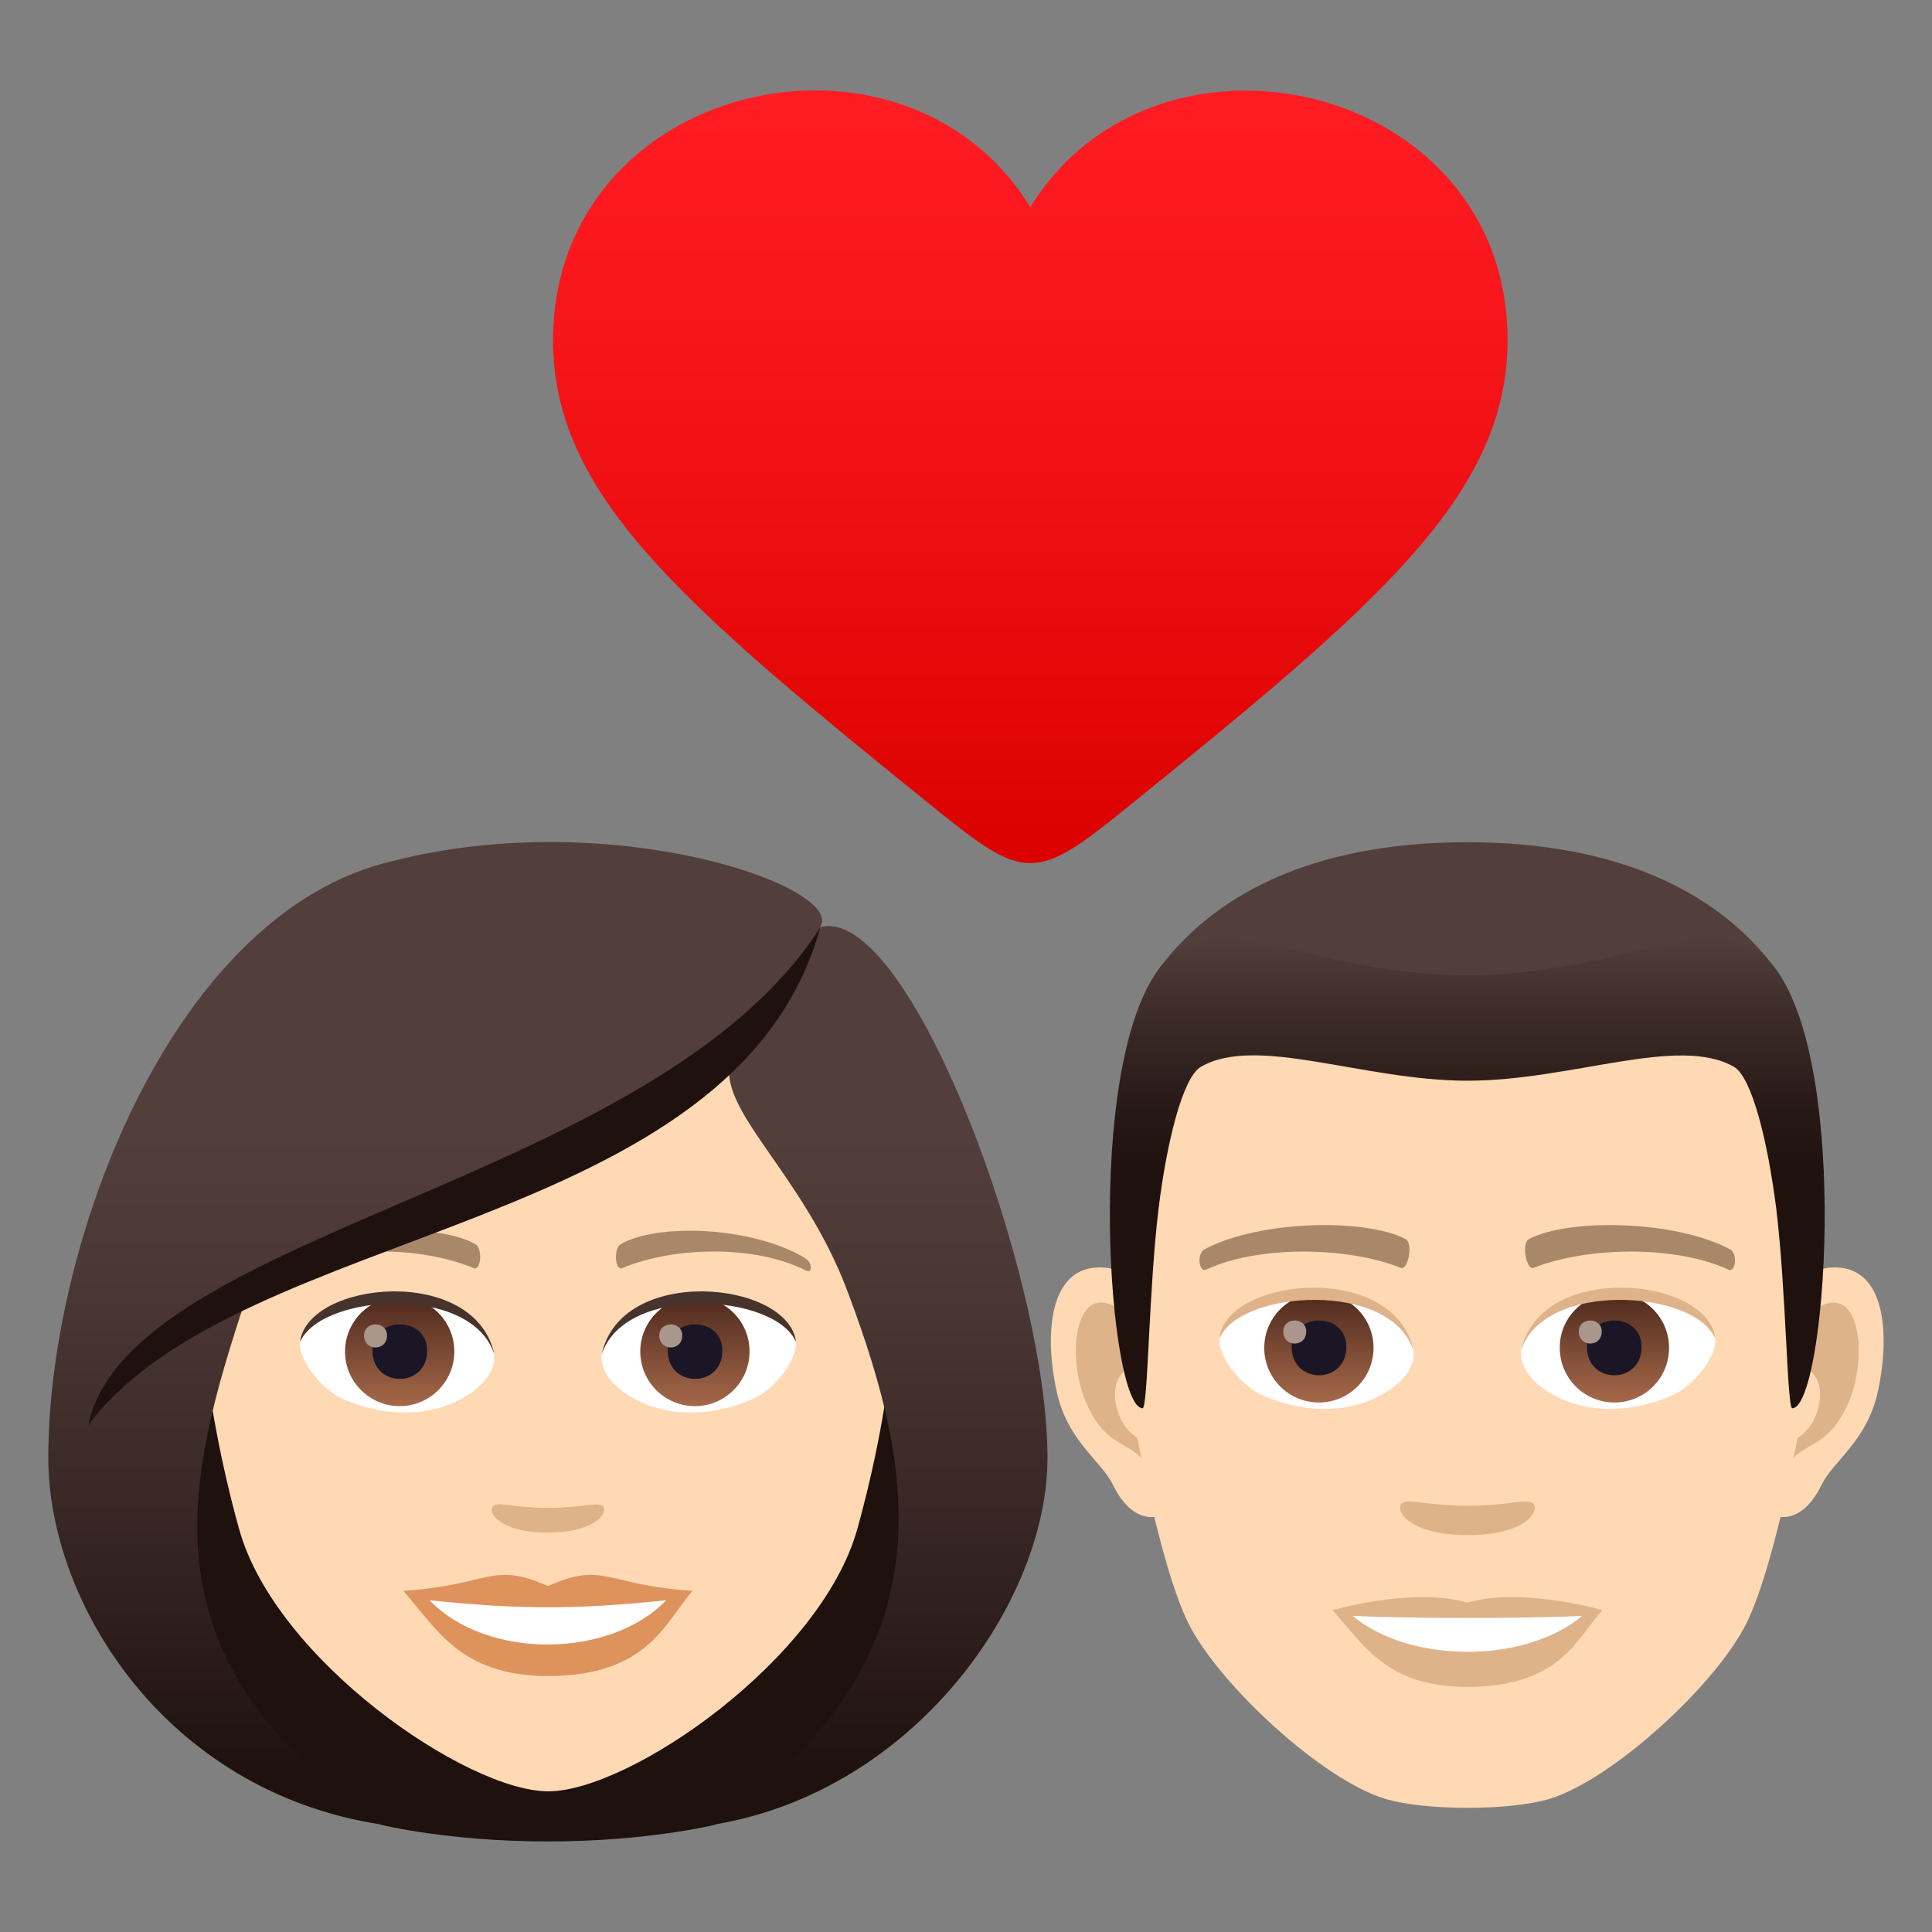
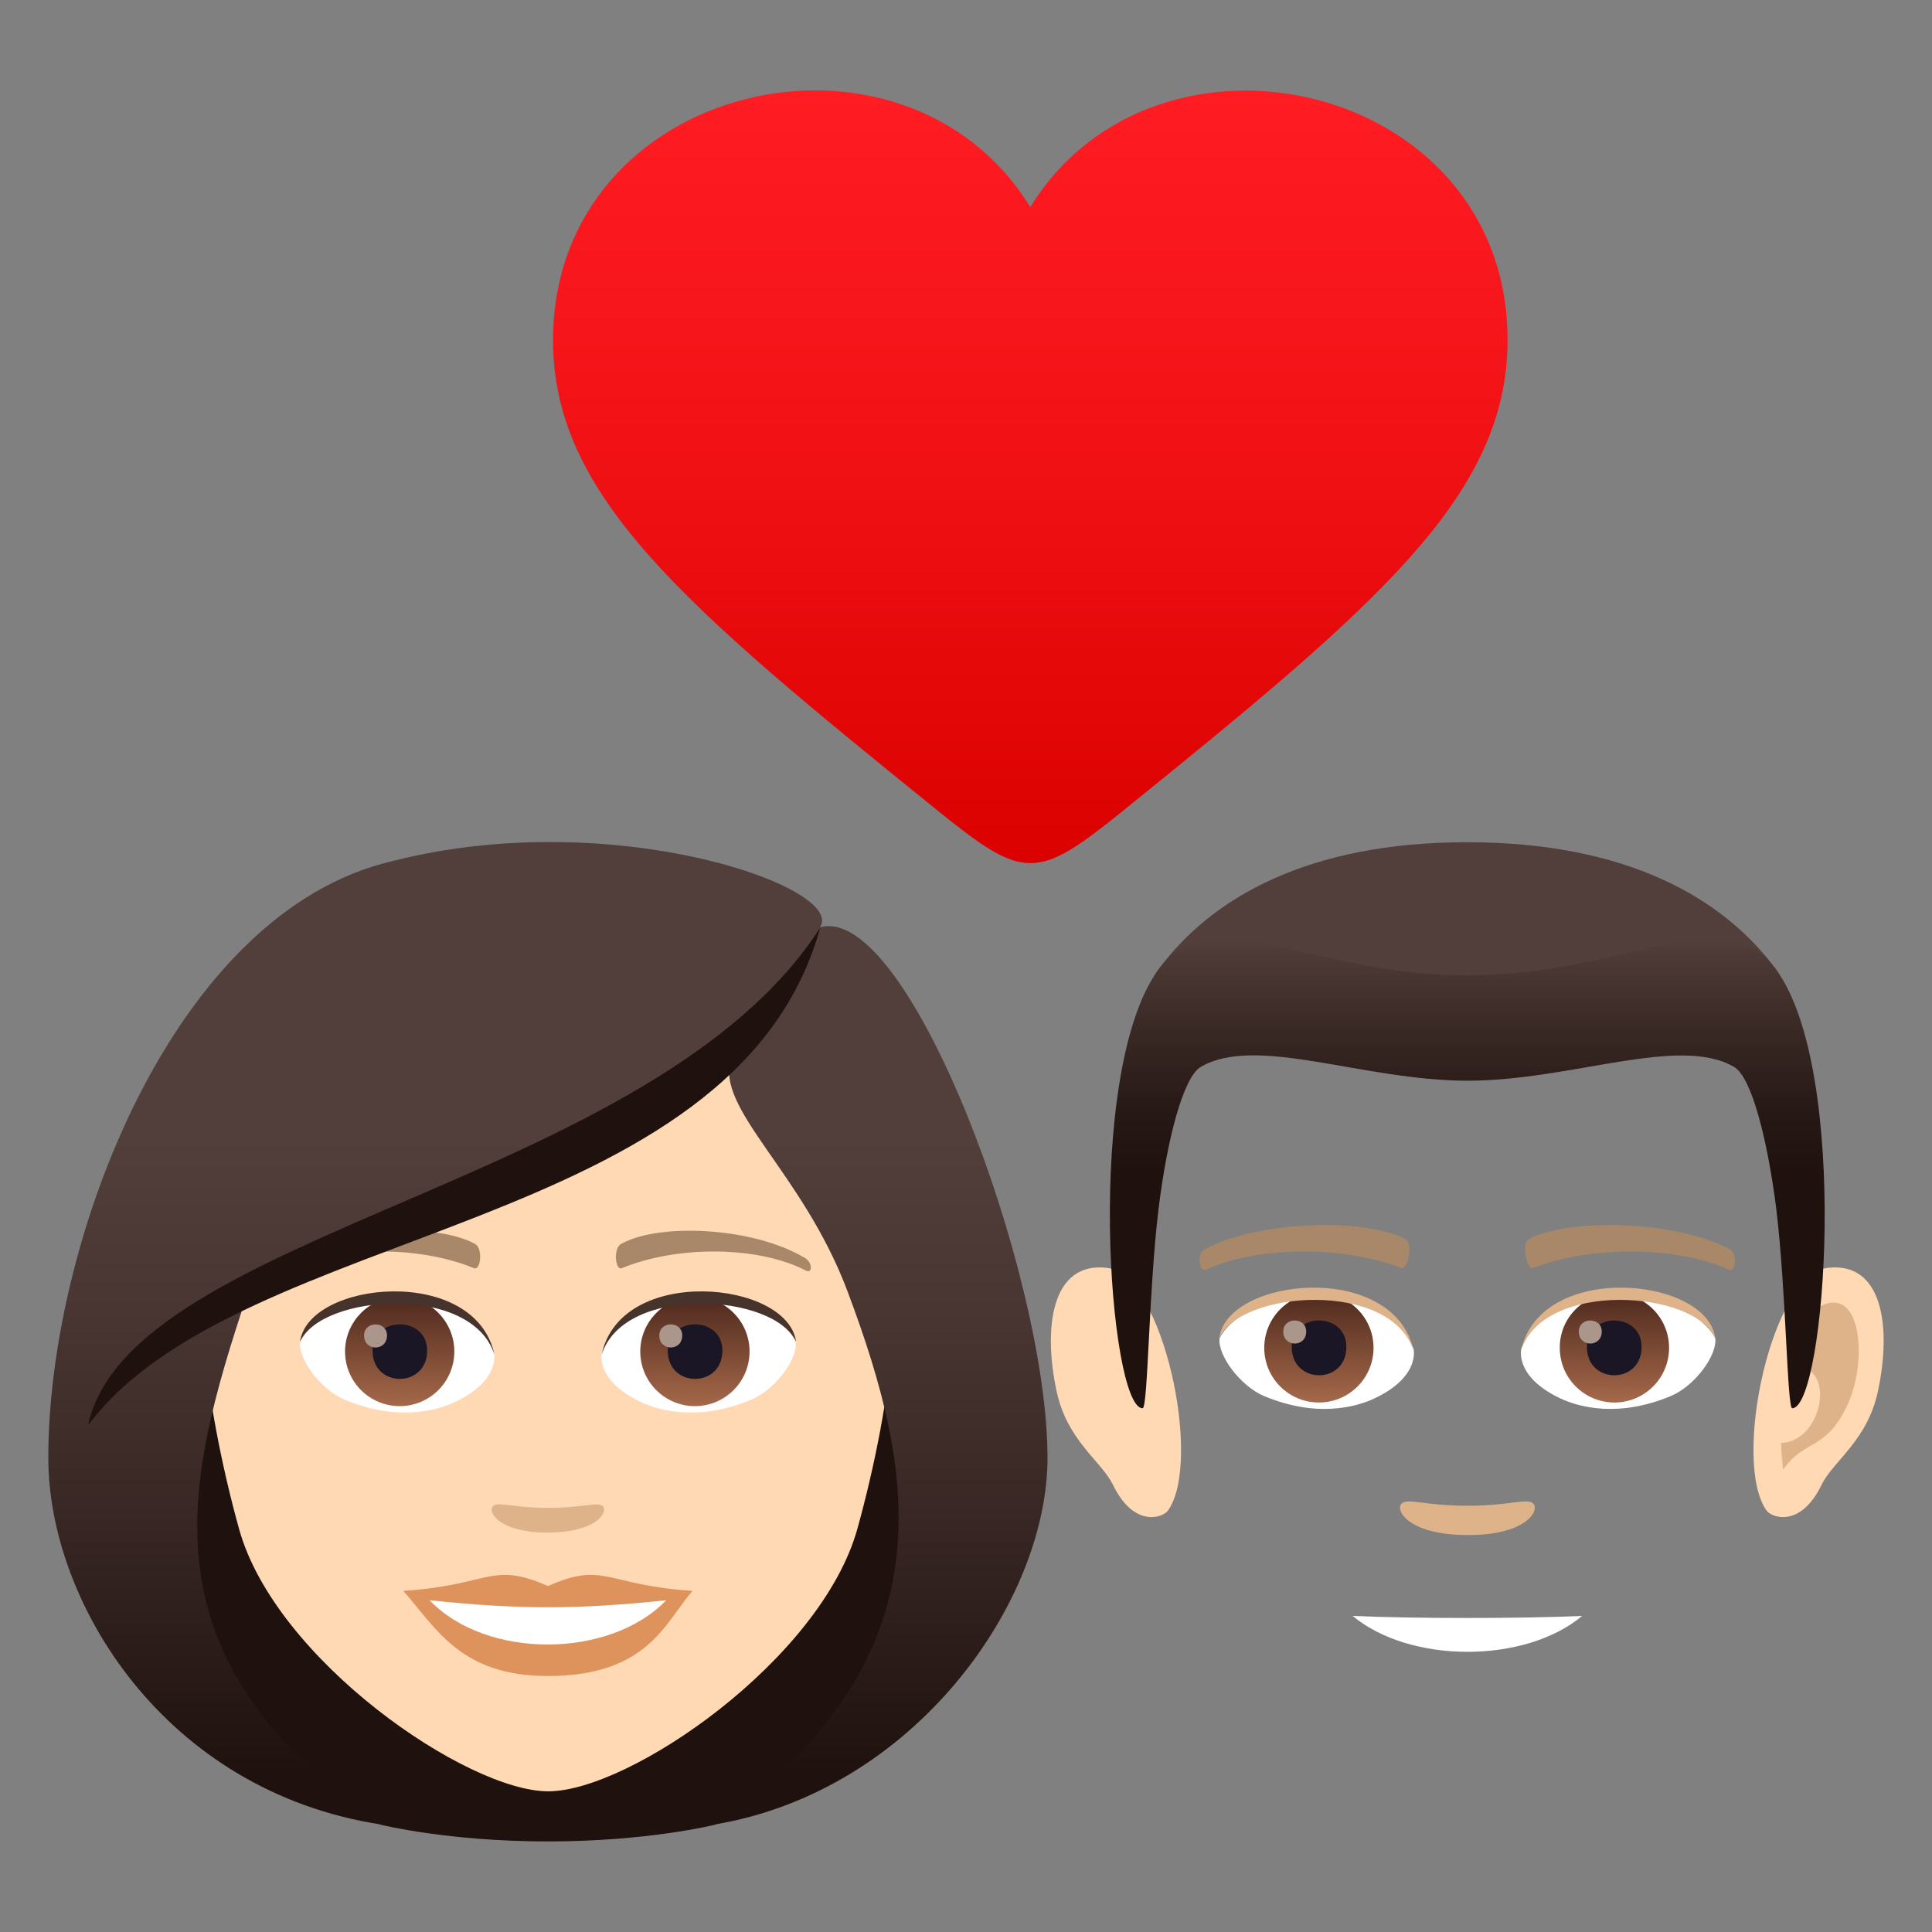
<svg xmlns="http://www.w3.org/2000/svg" version="1.1" id="Layer_1" x="0px" y="0px" width="64px" height="64px" viewBox="0 0 64 64" style="enable-background:new 0 0 64 64;" xml:space="preserve">
  <rect x="0" y="0" width="64" height="64" fill="#808080" stroke="none" />
  <linearGradient id="SVGID_1_" gradientUnits="userSpaceOnUse" x1="34.133" y1="28.6" x2="34.133" y2="3">
    <stop offset="0" style="stop-color:#DB0100" />
    <stop offset="0.584" style="stop-color:#F31317" />
    <stop offset="1" style="stop-color:#FF1C23" />
  </linearGradient>
  <path fill="url(#SVGID_1_)" d="M34.13,6.86c-4.2-6.82-15.8-4.16-15.81,4.41c0,5.15,4.32,8.78,12.75,15.59c2.86,2.31,3.27,2.31,6.13,0  c8.42-6.81,12.74-10.44,12.74-15.6C49.94,2.71,38.33,0.05,34.13,6.86z" />
  <path fill="#1E110E" d="M23.67,60.45c11.04-4.41,9.93-14.9,9.93-14.9H2.7c0,0-1.1,10.48,9.93,14.9c0,0,2.21,0.55,5.52,0.55  C21.46,61,23.67,60.45,23.67,60.45z" />
  <path fill="#FFD8B4" d="M18.15,29.55c-8.01,0-11.86,6.52-11.38,14.9c0.1,1.68,0.57,4.12,1.15,6.2c1.2,4.33,7.54,8.69,10.24,8.69  c2.7,0,9.03-4.36,10.24-8.69c0.58-2.08,1.05-4.51,1.15-6.2C30.01,36.07,26.16,29.55,18.15,29.55z" />
  <path fill="#DE935D" d="M18.15,52.54c-1.88-0.83-1.89-0.03-4.79,0.16c1.09,1.23,1.89,2.82,4.79,2.82c3.33,0,3.89-1.8,4.79-2.82  C20.04,52.51,20.03,51.71,18.15,52.54z" />
  <path fill="#FFFFFF" d="M14.23,53.01c1.89,1.97,5.97,1.94,7.84,0C19.16,53.32,17.15,53.32,14.23,53.01z" />
  <path fill="#A88868" d="M26.66,41.67c-1.74-1.04-4.86-1.16-6.09-0.46c-0.26,0.14-0.19,0.89,0.03,0.8c1.76-0.73,4.44-0.77,6.1,0.08  C26.92,42.2,26.92,41.82,26.66,41.67z" />
  <path fill="#A88868" d="M9.64,41.67c1.74-1.04,4.86-1.16,6.1-0.46c0.26,0.14,0.19,0.89-0.04,0.8c-1.76-0.73-4.44-0.77-6.1,0.08  C9.38,42.2,9.38,41.82,9.64,41.67z" />
  <path fill="#DEB38A" d="M19.95,49.88c-0.19-0.13-0.64,0.07-1.8,0.07c-1.16,0-1.61-0.21-1.8-0.07c-0.23,0.16,0.13,0.89,1.8,0.89  C19.82,50.76,20.18,50.04,19.95,49.88z" />
  <path id="Path_4203_" fill="#FFFFFF" d="M16.37,44.81c0.07,0.53-0.29,1.16-1.29,1.63c-0.63,0.3-1.95,0.65-3.68-0.08  c-0.77-0.33-1.53-1.34-1.46-1.91C10.88,42.69,15.49,42.43,16.37,44.81z" />
  <linearGradient id="Oval_1_" gradientUnits="userSpaceOnUse" x1="-426.408" y1="475.174" x2="-426.408" y2="475.725" gradientTransform="matrix(6.57 0 0 -6.57 2814.782 3168.527)">
    <stop offset="0" style="stop-color:#A6694A" />
    <stop offset="1" style="stop-color:#4F2A1E" />
  </linearGradient>
  <path id="Oval_458_" fill="url(#Oval_1_)" d="M13.24,42.96c1,0,1.81,0.81,1.81,1.81c0,1-0.81,1.81-1.81,1.81c-1,0-1.81-0.81-1.81-1.81  C11.43,43.78,12.24,42.96,13.24,42.96z" />
  <path id="Path_4202_" fill="#1A1626" d="M12.34,44.74c0,1.25,1.81,1.25,1.81,0C14.15,43.58,12.34,43.58,12.34,44.74z" />
  <path id="Path_4201_" fill="#AB968C" d="M12.06,44.24c0,0.53,0.76,0.53,0.76,0C12.82,43.75,12.06,43.75,12.06,44.24z" />
  <path id="Path_4199_" fill="#45332C" d="M16.38,44.88c-0.74-2.37-5.75-2.02-6.44-0.43C10.2,42.42,15.75,41.88,16.38,44.88z" />
  <path id="Path_4198_" fill="#FFFFFF" d="M19.93,44.81c-0.07,0.53,0.29,1.16,1.29,1.63c0.63,0.3,1.95,0.65,3.68-0.08  c0.78-0.33,1.53-1.34,1.46-1.91C25.43,42.69,20.81,42.43,19.93,44.81z" />
  <linearGradient id="Oval_2_" gradientUnits="userSpaceOnUse" x1="-427.617" y1="475.174" x2="-427.617" y2="475.725" gradientTransform="matrix(6.57 0 0 -6.57 2832.512 3168.527)">
    <stop offset="0" style="stop-color:#A6694A" />
    <stop offset="1" style="stop-color:#4F2A1E" />
  </linearGradient>
  <path id="Oval_457_" fill="url(#Oval_2_)" d="M23.02,42.96c1,0,1.81,0.81,1.81,1.81c0,1-0.81,1.81-1.81,1.81c-1,0-1.81-0.81-1.81-1.81  C21.21,43.78,22.02,42.96,23.02,42.96z" />
  <path id="Path_4197_" fill="#1A1626" d="M22.12,44.74c0,1.25,1.81,1.25,1.81,0C23.93,43.58,22.12,43.58,22.12,44.74z" />
  <path id="Path_4196_" fill="#AB968C" d="M21.84,44.24c0,0.53,0.76,0.53,0.76,0C22.6,43.75,21.84,43.75,21.84,44.24z" />
  <path id="Path_4194_" fill="#45332C" d="M19.93,44.88c0.74-2.36,5.75-2.03,6.44-0.43C26.11,42.42,20.55,41.88,19.93,44.88z" />
  <linearGradient id="SVGID_2_" gradientUnits="userSpaceOnUse" x1="18.152" y1="60.448" x2="18.152" y2="27.896">
    <stop offset="0.05" style="stop-color:#1E110E" />
    <stop offset="0.233" style="stop-color:#31211E" />
    <stop offset="0.522" style="stop-color:#493632" />
    <stop offset="0.7" style="stop-color:#523E3A" />
  </linearGradient>
  <path fill="url(#SVGID_2_)" d="M27.16,30.72c0.91-1.31-6.83-4.06-14.14-2.2C5.72,30.2,1.6,41.14,1.6,48.29c0,4.8,3.86,11.05,11.03,12.15  c-7.9-5.53-6.63-11.02-4.41-17.65c5.49-3.18,11.69-3.92,16-7.72c-0.55,1.66,2.37,3.74,3.86,7.72c2.27,6.05,3.43,12.16-4.42,17.65  c6.62-1.1,11.04-7.36,11.04-12.15C34.7,42.24,30.09,29.88,27.16,30.72z" />
  <path fill="#1E110E" d="M2.92,47.21c5.05-6.73,21.42-6.27,24.25-16.48C21.67,39.29,4.3,40.74,2.92,47.21z" />
  <path id="Path_4193_" fill="#FFD8B4" d="M60.54,42c-1.85,0.22-3.18,6.41-2.02,8.04c0.16,0.23,1.12,0.59,1.82-0.85  c0.39-0.8,1.52-1.46,1.87-3.11C62.66,43.98,62.38,41.78,60.54,42z" />
  <path id="Path_4192_" fill="#FFD8B4" d="M36.67,42c1.85,0.22,3.18,6.41,2.02,8.04c-0.16,0.23-1.12,0.59-1.82-0.85  c-0.39-0.8-1.52-1.46-1.87-3.11C34.55,43.98,34.83,41.78,36.67,42z" />
  <path id="Path_4191_" fill="#DEB38A" d="M60.49,43.19c-0.48,0.15-1.01,0.89-1.29,2.11c1.69-0.36,1.26,2.45-0.2,2.5  c0.01,0.28,0.03,0.57,0.07,0.88c0.71-1.02,1.42-0.61,2.13-2.14C61.84,45.16,61.69,42.81,60.49,43.19z" />
-   <path id="Path_4190_" fill="#DEB38A" d="M38.01,45.29c-0.29-1.22-0.81-1.95-1.29-2.1c-1.19-0.38-1.35,1.97-0.71,3.35  c0.71,1.52,1.43,1.11,2.13,2.14c0.03-0.31,0.05-0.6,0.07-0.88C36.76,47.72,36.35,44.95,38.01,45.29z" />
-   <path id="Path_4189_" fill="#FFD8B4" d="M48.61,30.1c-8.01,0-11.86,6.06-11.38,14.48c0.1,1.69,1.15,7.22,2.14,9.2  c1.02,2.03,4.41,5.16,6.49,5.8c1.31,0.41,4.19,0.41,5.5,0c2.08-0.65,5.48-3.77,6.49-5.8c0.99-1.98,2.04-7.51,2.14-9.2  C60.47,36.16,56.61,30.1,48.61,30.1z" />
  <path id="Path_4188_" fill="#A88868" d="M57.3,41.38c-1.83-0.97-5.34-1.02-6.64-0.34c-0.28,0.13-0.09,1.05,0.14,0.96  c1.82-0.72,4.75-0.74,6.46,0.06C57.49,42.17,57.58,41.52,57.3,41.38z" />
  <path id="Path_4187_" fill="#A88868" d="M39.91,41.38c1.83-0.97,5.33-1.02,6.64-0.34c0.28,0.13,0.09,1.05-0.14,0.96  c-1.82-0.72-4.75-0.74-6.46,0.06C39.72,42.17,39.63,41.52,39.91,41.38z" />
  <path id="Path_4186_" fill="#DEB38A" d="M50.77,49.79c-0.23-0.16-0.77,0.09-2.16,0.09c-1.39,0-1.93-0.25-2.16-0.09  c-0.27,0.19,0.16,1.06,2.16,1.06C50.61,50.86,51.04,49.99,50.77,49.79z" />
-   <path id="Path_4185_" fill="#DEB38A" d="M48.61,53.09c-1.8-0.53-4.47,0.25-4.47,0.25c1.02,1.11,1.76,2.54,4.47,2.54  c3.1,0,3.63-1.63,4.47-2.54C53.08,53.34,50.41,52.56,48.61,53.09z" />
  <path id="Path_4184_" fill="#FFFFFF" d="M44.81,53.53c1.89,1.58,5.7,1.59,7.6,0C50.39,53.62,46.83,53.62,44.81,53.53z" />
  <path id="Path_4183_" fill="#FFFFFF" d="M46.83,44.69c0.07,0.53-0.29,1.16-1.29,1.63c-0.63,0.3-1.95,0.65-3.68-0.08  c-0.77-0.33-1.53-1.34-1.46-1.91C41.33,42.56,45.95,42.31,46.83,44.69z" />
  <linearGradient id="Oval_3_" gradientUnits="userSpaceOnUse" x1="-421.772" y1="475.193" x2="-421.772" y2="475.744" gradientTransform="matrix(6.57 0 0 -6.57 2814.782 3168.527)">
    <stop offset="0" style="stop-color:#A6694A" />
    <stop offset="1" style="stop-color:#4F2A1E" />
  </linearGradient>
  <path id="Oval_456_" fill="url(#Oval_3_)" d="M43.69,42.84c1,0,1.81,0.81,1.81,1.81c0,1-0.81,1.81-1.81,1.81c-1,0-1.81-0.81-1.81-1.81  C41.88,43.65,42.69,42.84,43.69,42.84z" />
  <path id="Path_4182_" fill="#1A1626" d="M42.79,44.62c0,1.25,1.81,1.25,1.81,0C44.6,43.45,42.79,43.45,42.79,44.62z" />
  <path id="Path_4181_" fill="#AB968C" d="M42.51,44.11c0,0.53,0.76,0.53,0.76,0C43.27,43.62,42.51,43.62,42.51,44.11z" />
  <path id="Path_4180_" fill="#DEB38A" d="M46.83,44.76c-0.74-2.37-5.75-2.02-6.44-0.43C40.65,42.29,46.21,41.76,46.83,44.76z" />
  <path id="Path_4179_" fill="#FFFFFF" d="M50.39,44.69c-0.07,0.53,0.29,1.16,1.29,1.63c0.63,0.3,1.95,0.65,3.68-0.08  c0.78-0.33,1.53-1.34,1.46-1.91C55.88,42.56,51.26,42.31,50.39,44.69z" />
  <linearGradient id="Oval_4_" gradientUnits="userSpaceOnUse" x1="-422.982" y1="475.193" x2="-422.982" y2="475.744" gradientTransform="matrix(6.57 0 0 -6.57 2832.512 3168.527)">
    <stop offset="0" style="stop-color:#A6694A" />
    <stop offset="1" style="stop-color:#4F2A1E" />
  </linearGradient>
  <path id="Oval_455_" fill="url(#Oval_4_)" d="M53.48,42.84c1,0,1.81,0.81,1.81,1.81c0,1-0.81,1.81-1.81,1.81c-1,0-1.81-0.81-1.81-1.81  C51.66,43.65,52.48,42.84,53.48,42.84z" />
  <path id="Path_4178_" fill="#1A1626" d="M52.57,44.62c0,1.25,1.81,1.25,1.81,0C54.38,43.45,52.57,43.45,52.57,44.62z" />
  <path id="Path_4177_" fill="#AB968C" d="M52.3,44.11c0,0.53,0.76,0.53,0.76,0C53.06,43.62,52.3,43.62,52.3,44.11z" />
  <path id="Path_4166_" fill="#DEB38A" d="M50.38,44.76c0.73-2.36,5.75-2.03,6.44-0.43C56.56,42.29,51.01,41.76,50.38,44.76z" />
  <path fill="#523E3A" d="M58.83,32.11c-1.75-2.37-4.96-4.21-10.23-4.21c-5.27,0-8.47,1.84-10.22,4.21  C35.9,35.47,61.31,35.47,58.83,32.11z" />
  <linearGradient id="SVGID_3_" gradientUnits="userSpaceOnUse" x1="48.607" y1="46.654" x2="48.607" y2="31.105">
    <stop offset="0.5" style="stop-color:#1E110E" />
    <stop offset="0.637" style="stop-color:#271916" />
    <stop offset="0.859" style="stop-color:#3F2E2A" />
    <stop offset="1" style="stop-color:#523E3A" />
  </linearGradient>
  <path fill="url(#SVGID_3_)" d="M58.83,32.11c-1.75-2.37-4.96,0.2-10.23,0.2c-5.27,0-8.47-2.57-10.22-0.2c-2.48,3.36-1.64,14.54-0.53,14.54  c0.18,0,0.2-3.91,0.53-6.62c0.27-2.2,0.8-4.34,1.4-4.69c1.84-1.07,5.38,0.46,8.83,0.46c3.45,0,6.99-1.52,8.83-0.46  c0.6,0.35,1.12,2.49,1.4,4.69c0.33,2.71,0.36,6.62,0.53,6.62C60.47,46.65,61.31,35.47,58.83,32.11z" />
</svg>